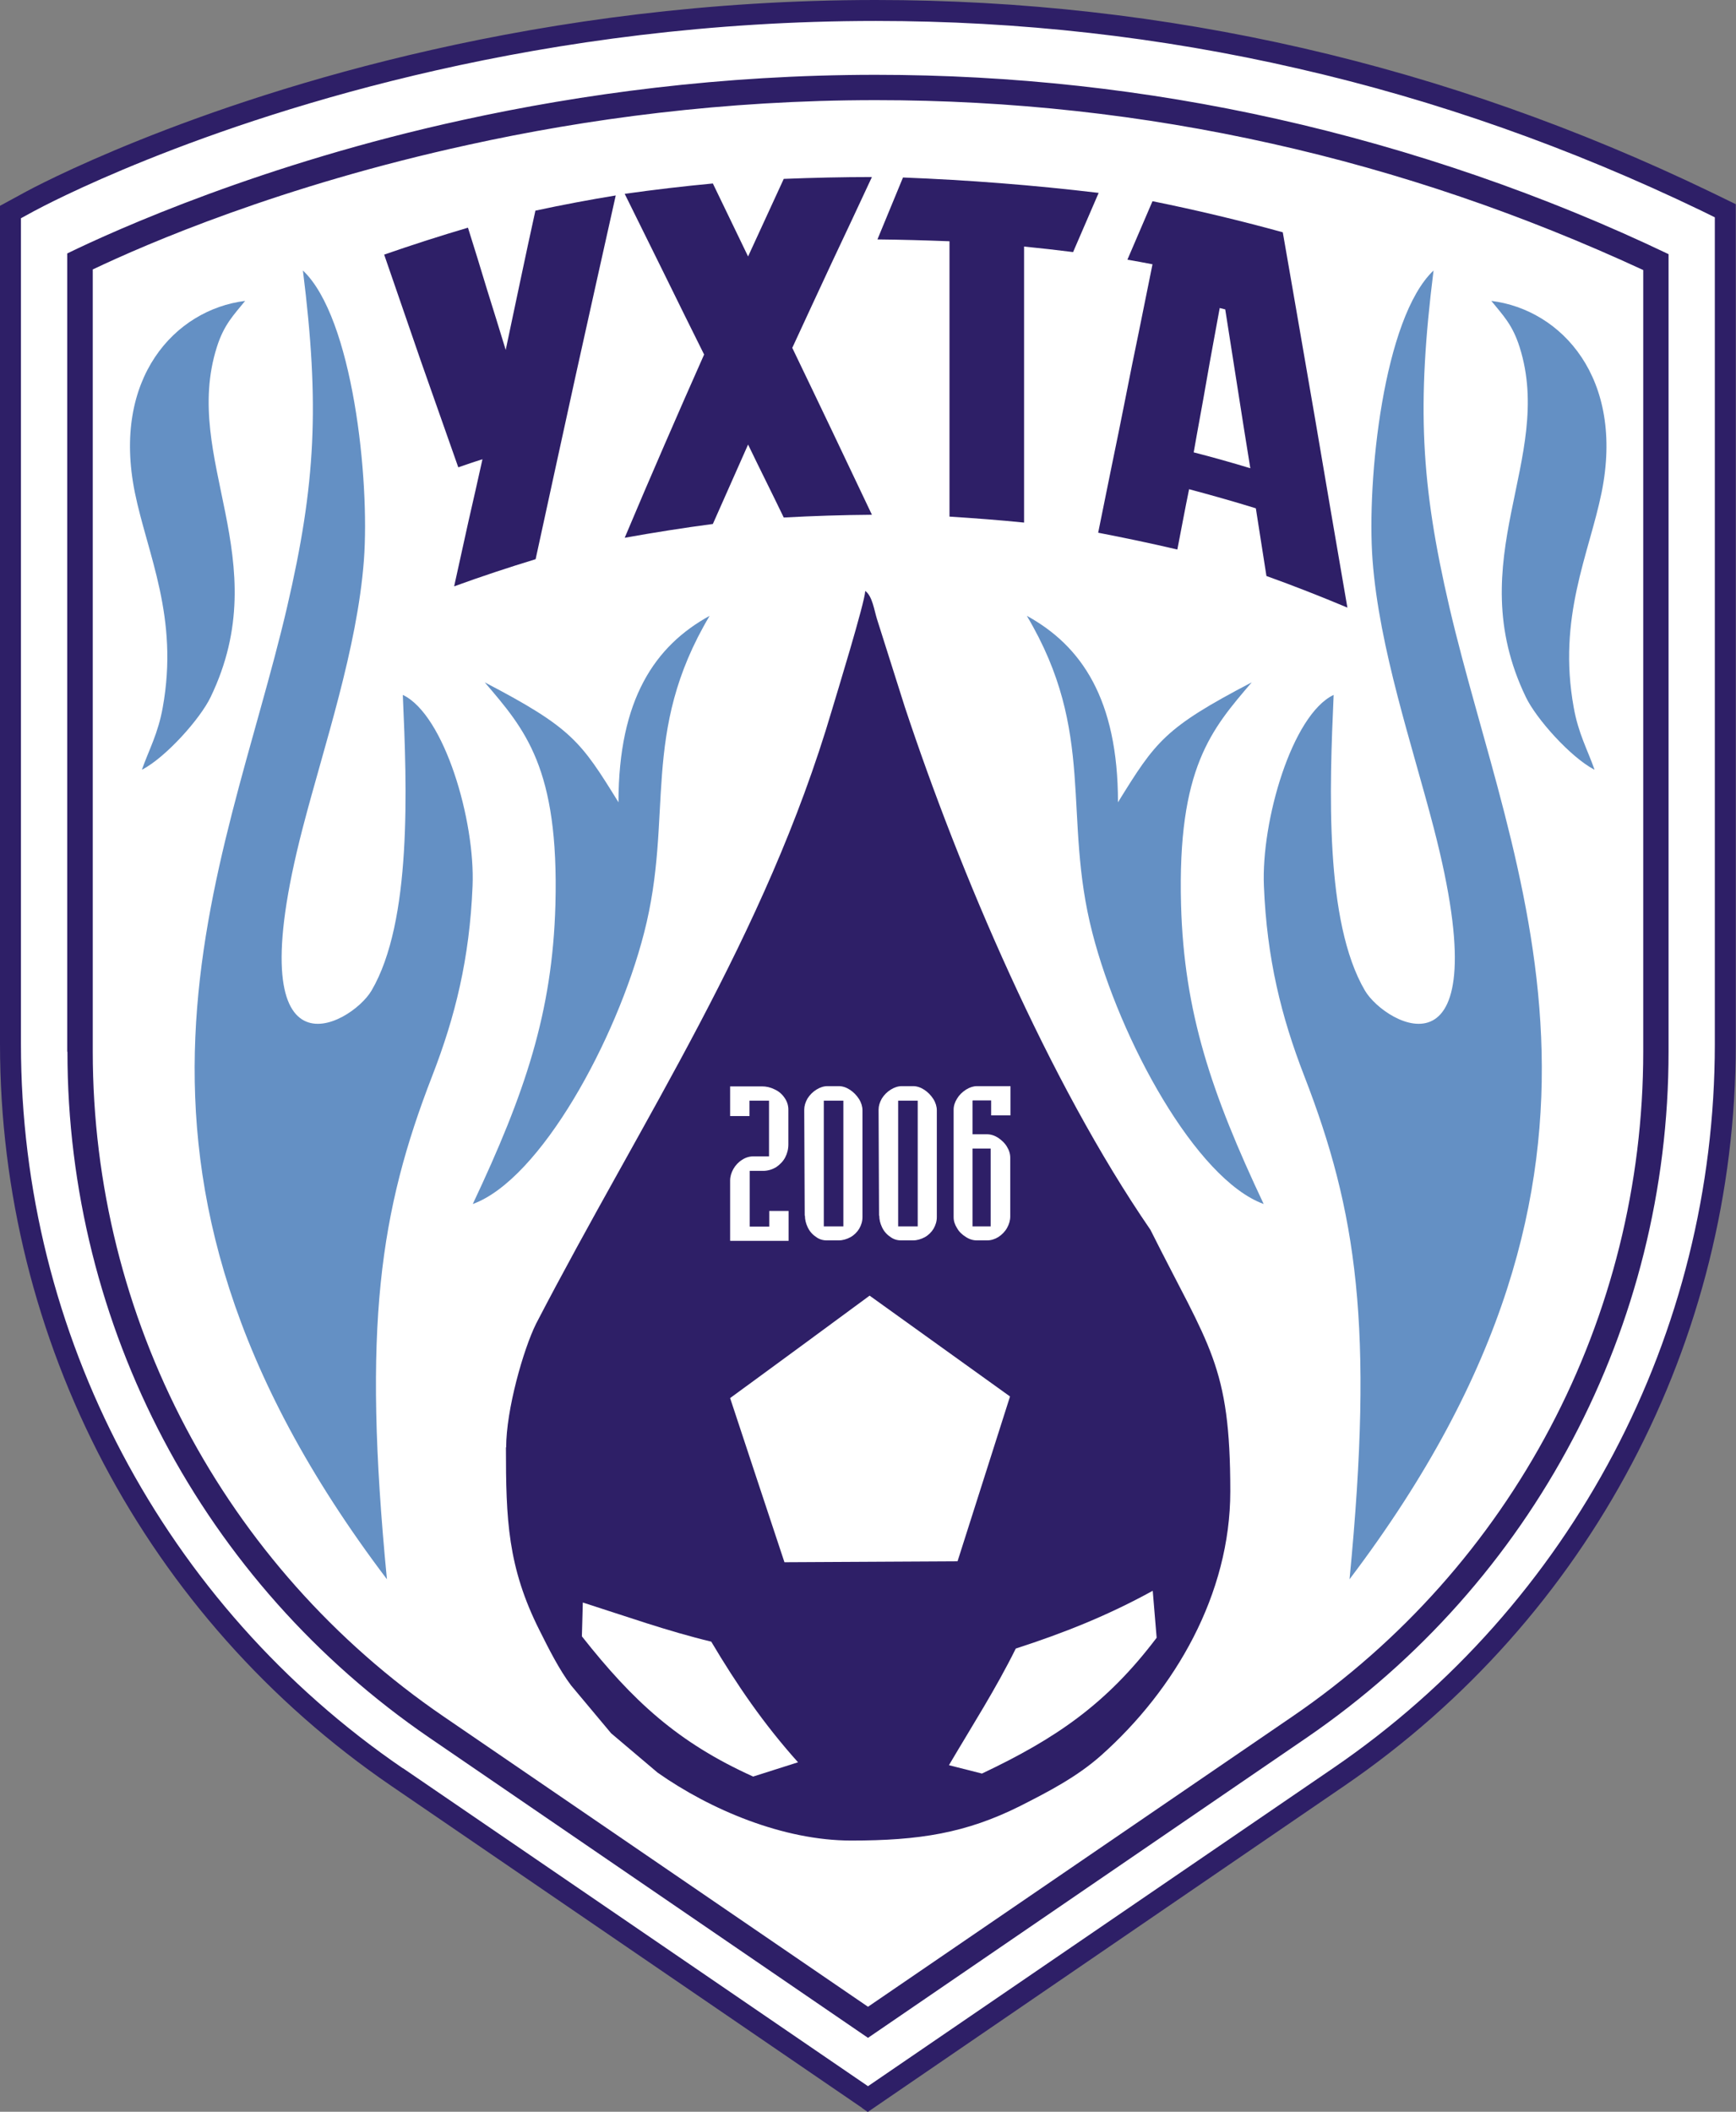
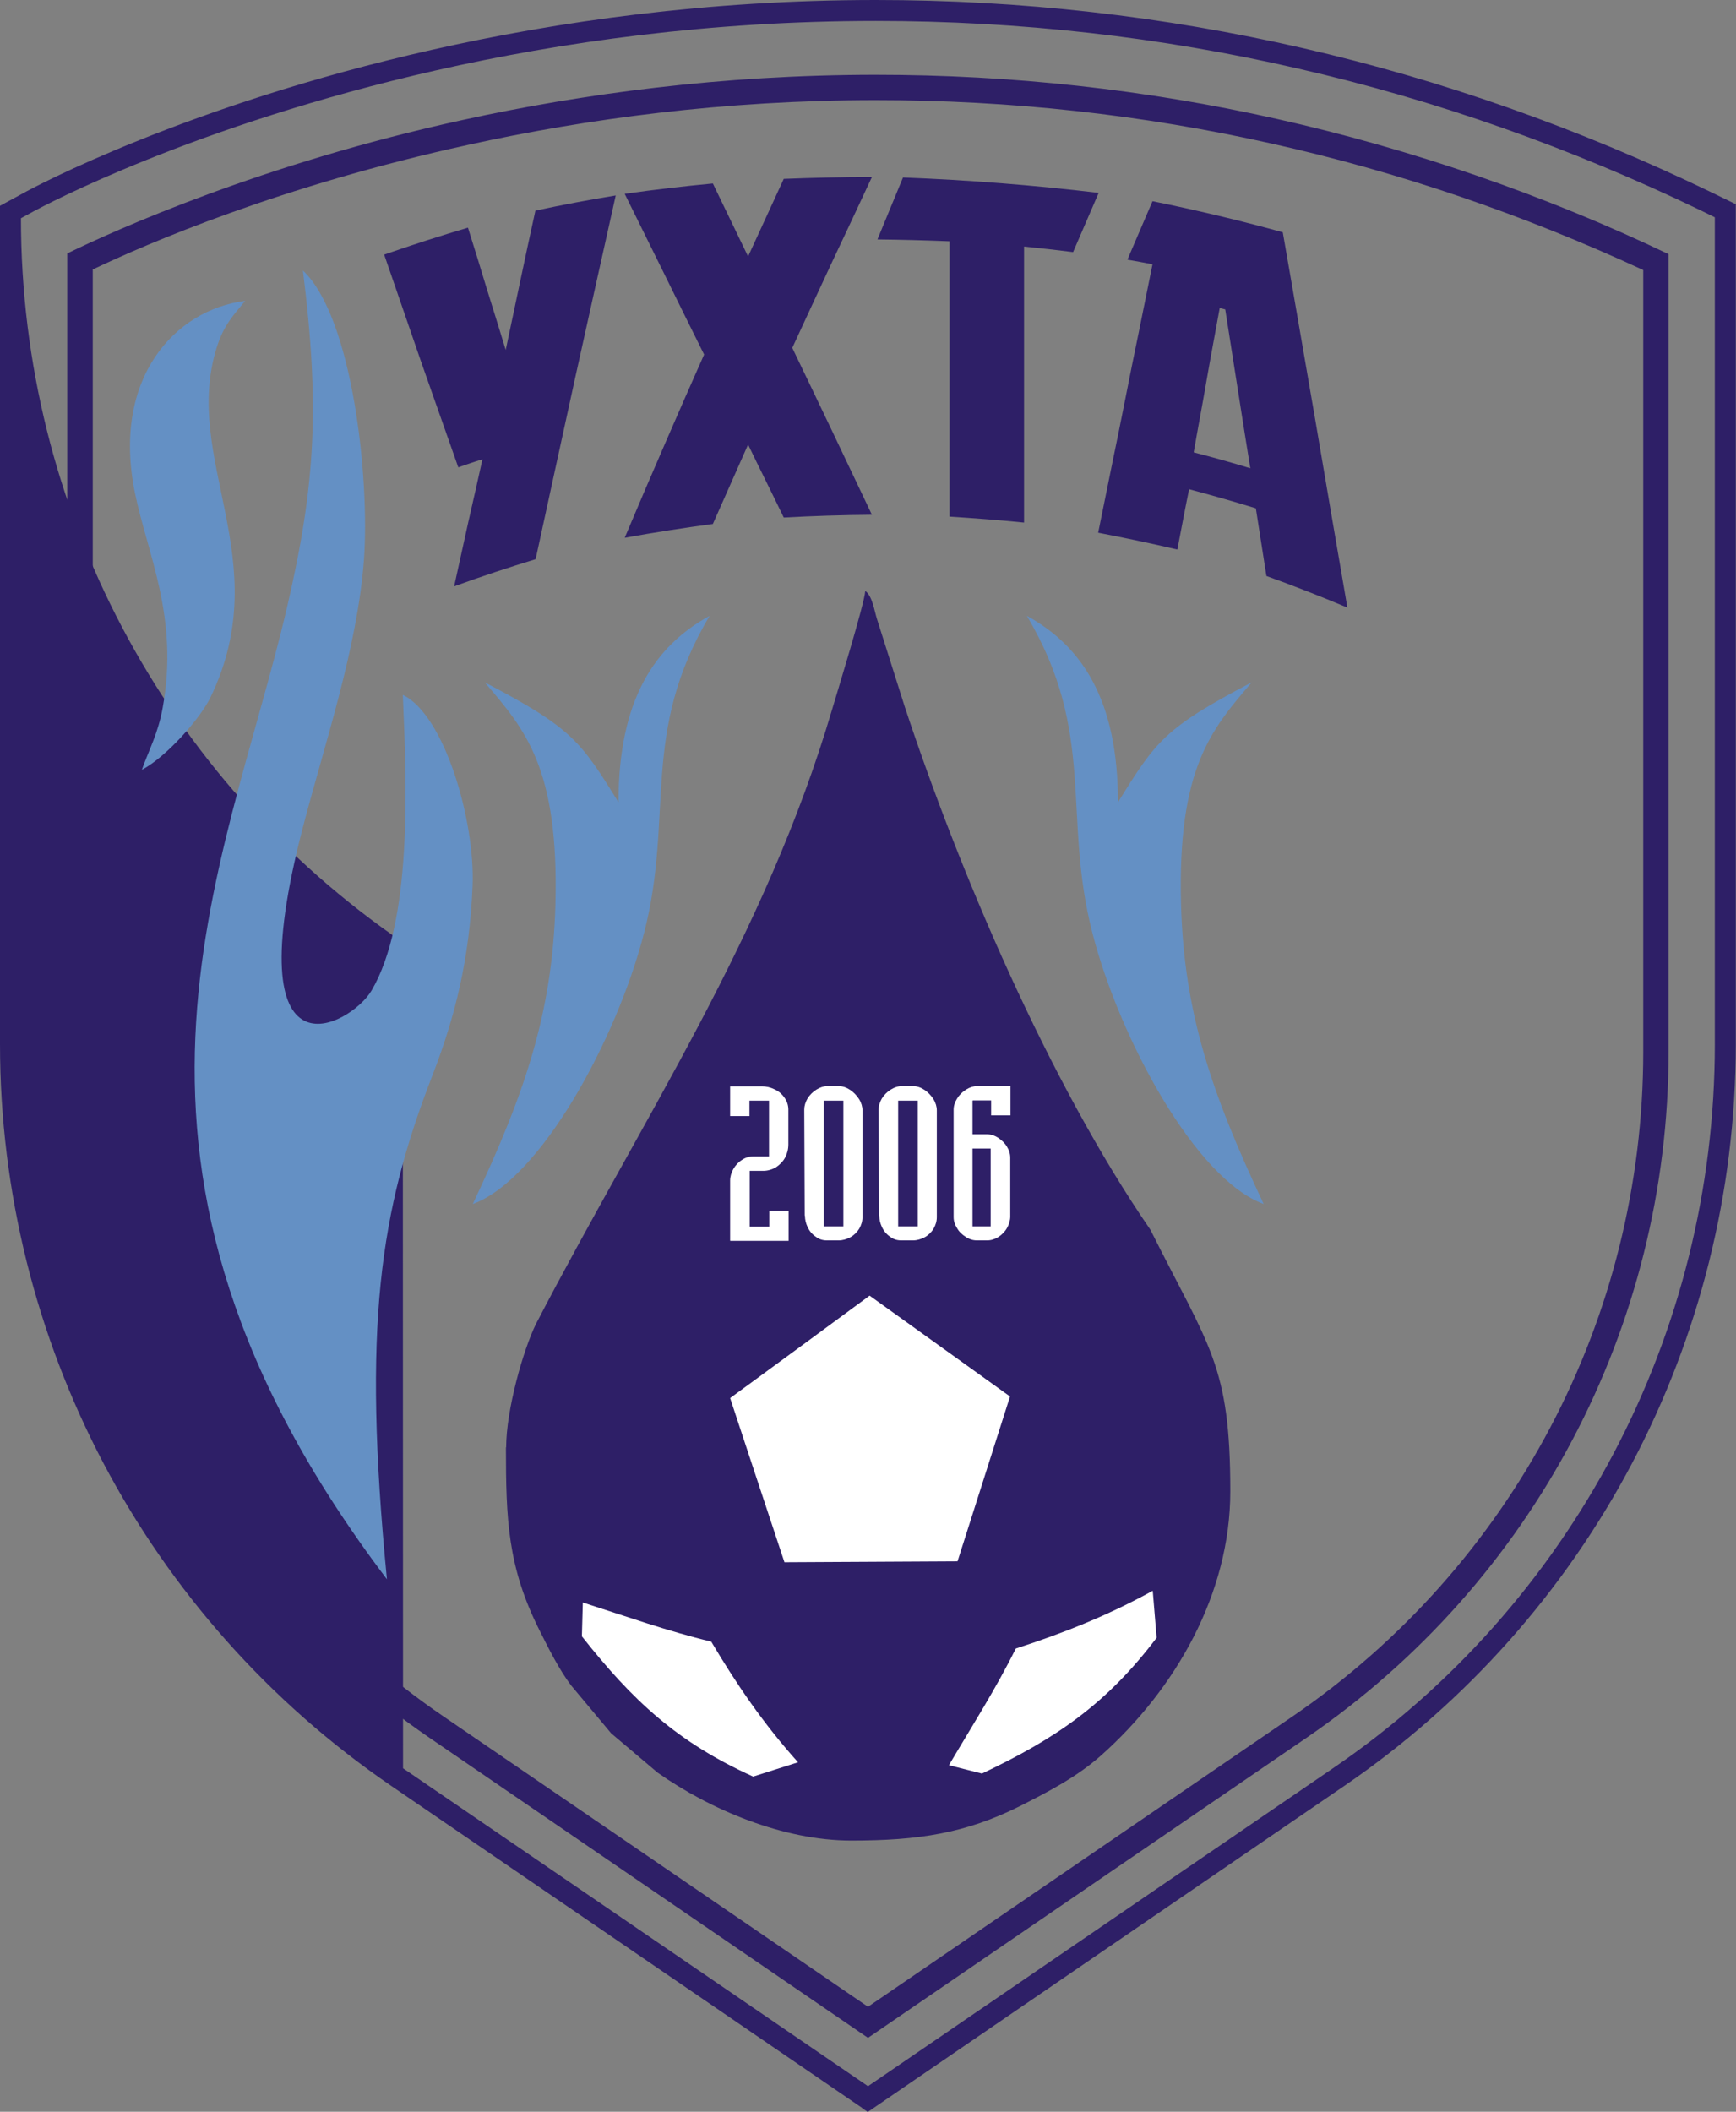
<svg xmlns="http://www.w3.org/2000/svg" id="Layer_1" data-name="Layer 1" viewBox="0 0 75.42 91.73">
  <rect x="0" y="0" width="75.42" height="91.73" fill="#808080" stroke="none" />
  <defs>
    <style> .cls-1 { fill: #6490c4; } .cls-1, .cls-2, .cls-3, .cls-4, .cls-5 { stroke-width: 0px; } .cls-1, .cls-2, .cls-4 { fill-rule: evenodd; } .cls-2, .cls-3 { fill: #2e1f67; } .cls-4, .cls-5 { fill: #fff; } </style>
  </defs>
-   <path class="cls-5" d="M37.71,91.18l-20.46-13.99C6.74,70,.46,58.1.46,45.36V9.21l.79-.43C1.87,8.44,16.73.46,38.05.46c12.53,0,24.66,2.79,36.06,8.29l.85.41v36.2c0,12.74-6.28,24.64-16.79,31.83l-20.46,13.99Z" />
-   <path class="cls-3" d="M17.51,76.81l20.2,13.81,20.2-13.81c5.2-3.55,9.34-8.27,12.19-13.67,2.85-5.4,4.4-11.49,4.4-17.78V9.44l-.59-.29c-5.67-2.73-11.52-4.8-17.51-6.17-5.99-1.38-12.12-2.07-18.35-2.07-7.22,0-13.69.92-19.12,2.15C8.42,5.44,1.87,8.96,1.46,9.18l-.55.3v35.88c0,6.3,1.55,12.38,4.4,17.78,2.85,5.4,7,10.12,12.19,13.67M37.45,91.56l-20.46-13.99c-5.32-3.64-9.57-8.47-12.49-14C1.59,58.04,0,51.8,0,45.36V8.94l1.03-.56c.41-.23,7.08-3.81,17.71-6.21C24.22.93,30.76,0,38.05,0c6.29,0,12.49.7,18.55,2.09,6.06,1.39,11.97,3.48,17.7,6.24l1.11.54v36.49c0,6.44-1.59,12.68-4.51,18.21-2.92,5.53-7.17,10.36-12.49,14l-20.71,14.17-.26-.18Z" />
+   <path class="cls-3" d="M17.51,76.81l20.2,13.81,20.2-13.81c5.2-3.55,9.34-8.27,12.19-13.67,2.85-5.4,4.4-11.49,4.4-17.78V9.44l-.59-.29c-5.67-2.73-11.52-4.8-17.51-6.17-5.99-1.38-12.12-2.07-18.35-2.07-7.22,0-13.69.92-19.12,2.15C8.42,5.44,1.87,8.96,1.46,9.18l-.55.3c0,6.3,1.55,12.38,4.4,17.78,2.85,5.4,7,10.12,12.19,13.67M37.45,91.56l-20.46-13.99c-5.32-3.64-9.57-8.47-12.49-14C1.59,58.04,0,51.8,0,45.36V8.94l1.03-.56c.41-.23,7.08-3.81,17.71-6.21C24.22.93,30.76,0,38.05,0c6.29,0,12.49.7,18.55,2.09,6.06,1.39,11.97,3.48,17.7,6.24l1.11.54v36.49c0,6.44-1.59,12.68-4.51,18.21-2.92,5.53-7.17,10.36-12.49,14l-20.71,14.17-.26-.18Z" />
  <path class="cls-3" d="M2.92,45.68V11.01c2.09-1.02,8.51-3.91,17.19-5.8,5.16-1.13,11.24-1.96,17.94-1.96,5.91,0,11.74.64,17.44,1.92,5.81,1.3,11.63,3.3,17,5.87v34.65c0,5.96-1.47,11.73-4.17,16.84-2.7,5.12-6.63,9.58-11.55,12.95l-19.06,13.04-19.06-13.04c-4.92-3.37-8.85-7.83-11.55-12.95-2.7-5.12-4.17-10.88-4.17-16.84M4.03,11.7v33.98c0,5.78,1.42,11.37,4.04,16.33,2.62,4.96,6.43,9.29,11.2,12.55l18.44,12.61,18.44-12.61c4.77-3.26,8.58-7.59,11.2-12.55,2.62-4.96,4.04-10.55,4.04-16.33V11.73c-5.23-2.42-10.62-4.26-16.13-5.49-5.62-1.26-11.36-1.89-17.21-1.89-6.61,0-12.61.82-17.7,1.94-8.16,1.78-14,4.31-16.31,5.41Z" />
  <path class="cls-1" d="M6.18,33.43c1.04-.55,2.52-2.21,2.97-3.15,2.88-5.98-1.27-10.33.27-15.2.31-.98.72-1.38,1.23-2.01-3.05.38-5.8,3.36-4.79,8.33.55,2.69,1.92,5.41,1.21,9.33-.2,1.13-.6,1.84-.9,2.69" />
  <path class="cls-1" d="M17.51,30.19c1.8.87,3.14,5.47,3.02,8.3-.13,3.15-.75,5.66-1.75,8.24-2.28,5.88-3.04,10.87-1.97,21.87-13.71-18.1-7.04-30.64-4.34-42.22,1.25-5.37,1.42-8.78.69-14.63,2.17,2.05,2.91,9.08,2.65,12.58-.29,3.85-1.72,8.02-2.66,11.64-2.95,11.37,2.1,8.57,2.99,7.06,1.76-3,1.54-8.8,1.36-12.84" />
  <path class="cls-2" d="M21.98,62.86c0,3.13.07,5.21,1.47,7.98.39.78.84,1.68,1.36,2.37l1.74,2.08,2.02,1.71c2.29,1.61,5.46,2.95,8.41,2.95s4.98-.32,7.34-1.5c1.24-.63,2.46-1.26,3.52-2.2,3.21-2.86,5.61-7,5.61-11.47,0-5.5-.91-6.24-3.47-11.36-4.42-6.43-8.3-15.55-10.67-22.71l-1.21-3.82c-.12-.38-.2-1-.51-1.22-.01.48-1.28,4.61-1.44,5.15-2.91,9.88-8.21,17.72-12.86,26.68-.55,1.11-1.3,3.73-1.3,5.38" />
  <polygon class="cls-4" points="31.72 60.73 32.9 64.3 34.08 67.86 37.84 67.84 41.6 67.82 42.74 64.24 43.88 60.66 40.83 58.47 37.78 56.28 34.75 58.51 31.72 60.73" />
  <path class="cls-4" d="M41.23,76.67c1-1.7,2.03-3.3,2.9-5.06,2.07-.67,3.99-1.43,5.95-2.51.06.68.11,1.36.17,2.04-2.17,2.87-4.36,4.37-7.59,5.9l-1.42-.36Z" />
  <path class="cls-4" d="M25.32,69.61c1.88.6,3.67,1.24,5.58,1.7,1.11,1.87,2.28,3.58,3.77,5.24-.65.21-1.3.41-1.95.62-3.28-1.48-5.23-3.29-7.44-6.09l.04-1.47Z" />
  <path class="cls-5" d="M39.02,47.81v5.46h.85v-5.46h-.85ZM38.19,52.81l-.02-4.61c0-.16.05-.32.14-.48.1-.16.23-.29.39-.39.16-.1.32-.15.48-.15h.49c.16,0,.32.05.49.16.15.1.28.23.39.4.1.16.15.33.15.49v4.64c0,.18-.05.34-.14.5-.09.15-.22.28-.38.37-.17.09-.34.14-.51.14h-.52c-.18,0-.34-.05-.48-.16-.15-.1-.27-.24-.35-.41-.08-.17-.12-.33-.12-.51ZM42.25,47.81v1.46h.62c.17,0,.33.05.49.15.16.11.29.23.38.38.1.16.15.32.15.49v2.55c0,.17-.05.34-.14.5-.09.16-.22.29-.37.39-.16.1-.33.15-.49.15h-.45c-.17,0-.33-.05-.48-.15-.16-.1-.29-.22-.38-.38-.1-.16-.15-.31-.15-.48v-4.67c0-.16.05-.32.15-.48.09-.15.22-.28.39-.39.16-.1.32-.15.47-.15h1.46v1.27h-.84v-.65h-.79ZM42.25,49.89v3.38h.79v-3.38h-.79ZM35.79,47.81v5.46h.85v-5.46h-.85ZM34.96,52.81l-.02-4.61c0-.16.05-.32.14-.48.1-.16.23-.29.39-.39.16-.1.32-.15.48-.15h.49c.16,0,.32.05.49.16.15.1.28.23.39.4.1.16.15.33.15.49v4.64c0,.18-.05.34-.14.5-.09.15-.22.28-.38.37-.17.09-.34.14-.51.14h-.52c-.18,0-.34-.05-.48-.16-.15-.1-.27-.24-.35-.41-.08-.17-.12-.33-.12-.51ZM31.72,53.89v-2.61c0-.17.05-.34.14-.5.09-.16.22-.3.38-.4.15-.1.32-.15.49-.15h.68v-2.42h-.85v.67h-.84v-1.29h1.38c.19,0,.37.04.55.13.18.08.32.2.43.36.11.15.17.33.17.52v1.51c0,.21-.05.4-.14.57-.09.17-.23.31-.39.42-.17.1-.36.16-.56.16h-.59v2.42h.85v-.68h.84v1.3h-2.53Z" />
  <path class="cls-3" d="M54.32,20.34c-.82-.25-1.64-.48-2.46-.69.18-1.04.38-2.08.56-3.13.18-1.04.38-2.09.57-3.14.08.02.16.04.24.06.18,1.14.36,2.29.54,3.44.18,1.15.36,2.3.55,3.46M58.54,26.41c-.24-1.38-.47-2.75-.71-4.13-.23-1.37-.47-2.74-.7-4.11-.23-1.35-.47-2.7-.7-4.05-.23-1.35-.47-2.69-.7-4.03-1.89-.52-3.78-.97-5.66-1.35-.36.85-.73,1.69-1.09,2.54.36.06.72.13,1.09.2-.2.97-.39,1.95-.59,2.92-.2.97-.4,1.94-.59,2.92-.19.97-.39,1.94-.59,2.91-.2.97-.39,1.94-.59,2.91,1.14.22,2.29.46,3.44.73.17-.87.33-1.75.51-2.62.97.26,1.93.53,2.9.83.15.98.31,1.96.46,2.94,1.17.42,2.34.88,3.51,1.37ZM47.74,8.38c-2.84-.34-5.68-.56-8.51-.67-.37.9-.74,1.8-1.11,2.69,1.04.01,2.08.04,3.13.08v11.96c1.08.07,2.16.15,3.24.26v-11.99c.71.07,1.42.15,2.13.24.37-.86.74-1.71,1.11-2.57ZM37.88,22.36c-.58-1.21-1.15-2.43-1.73-3.64-.58-1.21-1.15-2.41-1.73-3.61.58-1.25,1.15-2.49,1.73-3.73.58-1.23,1.16-2.46,1.73-3.69-1.28,0-2.55.03-3.83.08-.51,1.12-1.04,2.25-1.55,3.37-.51-1.06-1.02-2.11-1.53-3.17-1.28.12-2.55.27-3.83.45.57,1.16,1.15,2.32,1.72,3.48.57,1.17,1.15,2.33,1.73,3.5-.58,1.31-1.16,2.62-1.73,3.94-.58,1.33-1.15,2.67-1.72,4.02,1.28-.23,2.55-.43,3.83-.6.51-1.15,1.02-2.3,1.53-3.45.51,1.06,1.04,2.11,1.55,3.17,1.27-.07,2.55-.11,3.83-.12ZM20.33,9.89c-1.22.36-2.43.75-3.64,1.17.54,1.56,1.07,3.1,1.6,4.64.54,1.54,1.08,3.06,1.62,4.6.35-.12.69-.24,1.05-.35-.2.91-.41,1.83-.62,2.75-.2.92-.41,1.85-.61,2.77,1.18-.43,2.36-.82,3.54-1.18.29-1.34.58-2.67.87-4,.29-1.33.58-2.66.87-3.98.29-1.31.58-2.62.87-3.92.29-1.3.58-2.6.87-3.9-1.16.19-2.33.41-3.49.66-.22,1.01-.44,2.01-.65,3.02-.21,1.01-.43,2.02-.64,3.03-.27-.88-.54-1.76-.82-2.65-.27-.89-.54-1.78-.82-2.66Z" />
  <path class="cls-1" d="M26.87,34.85c-1.64-2.65-2.02-3.23-5.81-5.21,1.74,2.04,3.23,3.7,3.07,9.66-.13,4.68-1.32,8.19-3.59,13,2.94-1.07,6.25-7.14,7.44-11.77,1.32-5.11-.19-8.67,2.85-13.78-2.37,1.3-3.96,3.62-3.96,8.1" />
-   <path class="cls-1" d="M69.26,33.43c-1.04-.55-2.52-2.21-2.97-3.15-2.88-5.98,1.27-10.33-.27-15.2-.31-.98-.72-1.38-1.23-2.01,3.05.38,5.8,3.36,4.79,8.33-.55,2.69-1.92,5.41-1.21,9.33.2,1.13.6,1.84.9,2.69" />
-   <path class="cls-1" d="M57.93,30.19c-1.8.87-3.14,5.47-3.02,8.3.13,3.15.75,5.66,1.75,8.24,2.28,5.88,3.04,10.87,1.97,21.87,13.71-18.1,7.04-30.64,4.34-42.22-1.25-5.37-1.42-8.78-.69-14.63-2.17,2.05-2.91,9.08-2.65,12.58.29,3.85,1.72,8.02,2.66,11.64,2.95,11.37-2.1,8.57-2.99,7.06-1.76-3-1.54-8.8-1.36-12.84" />
  <path class="cls-1" d="M48.57,34.85c1.64-2.65,2.02-3.23,5.81-5.21-1.74,2.04-3.23,3.7-3.07,9.66.13,4.68,1.32,8.19,3.59,13-2.94-1.07-6.25-7.14-7.44-11.77-1.32-5.11.19-8.67-2.85-13.78,2.37,1.3,3.96,3.62,3.96,8.1" />
</svg>